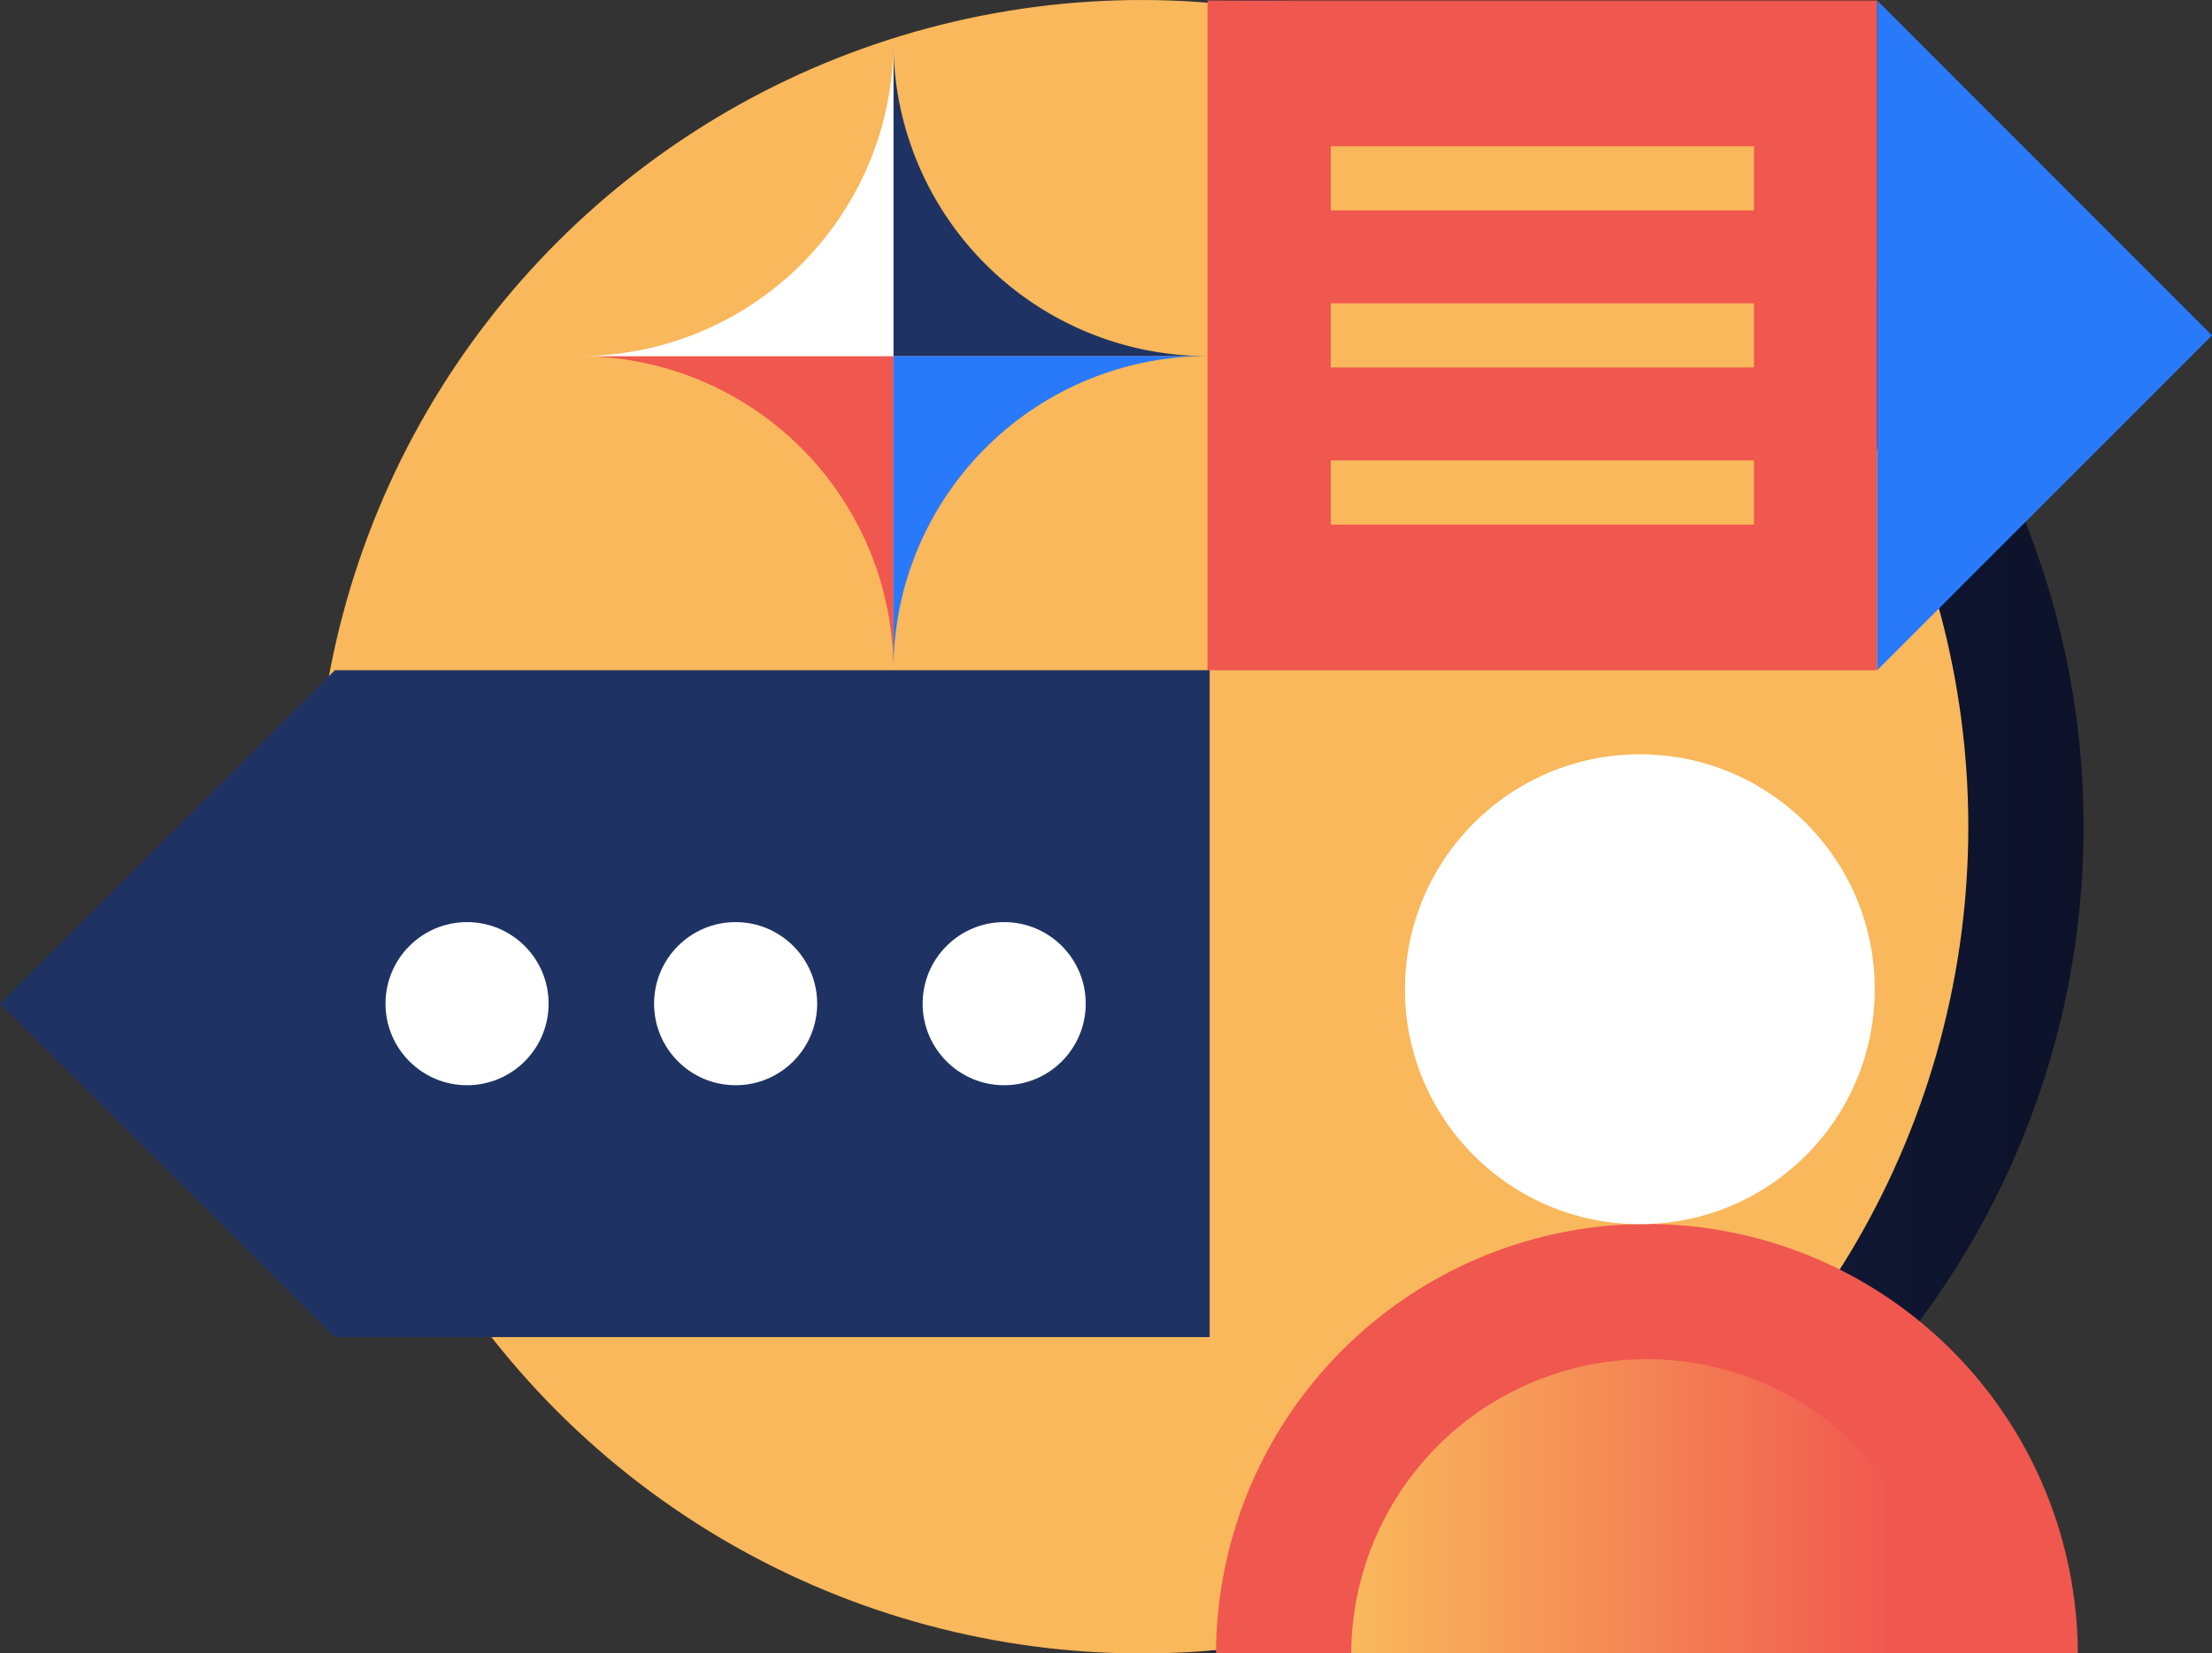
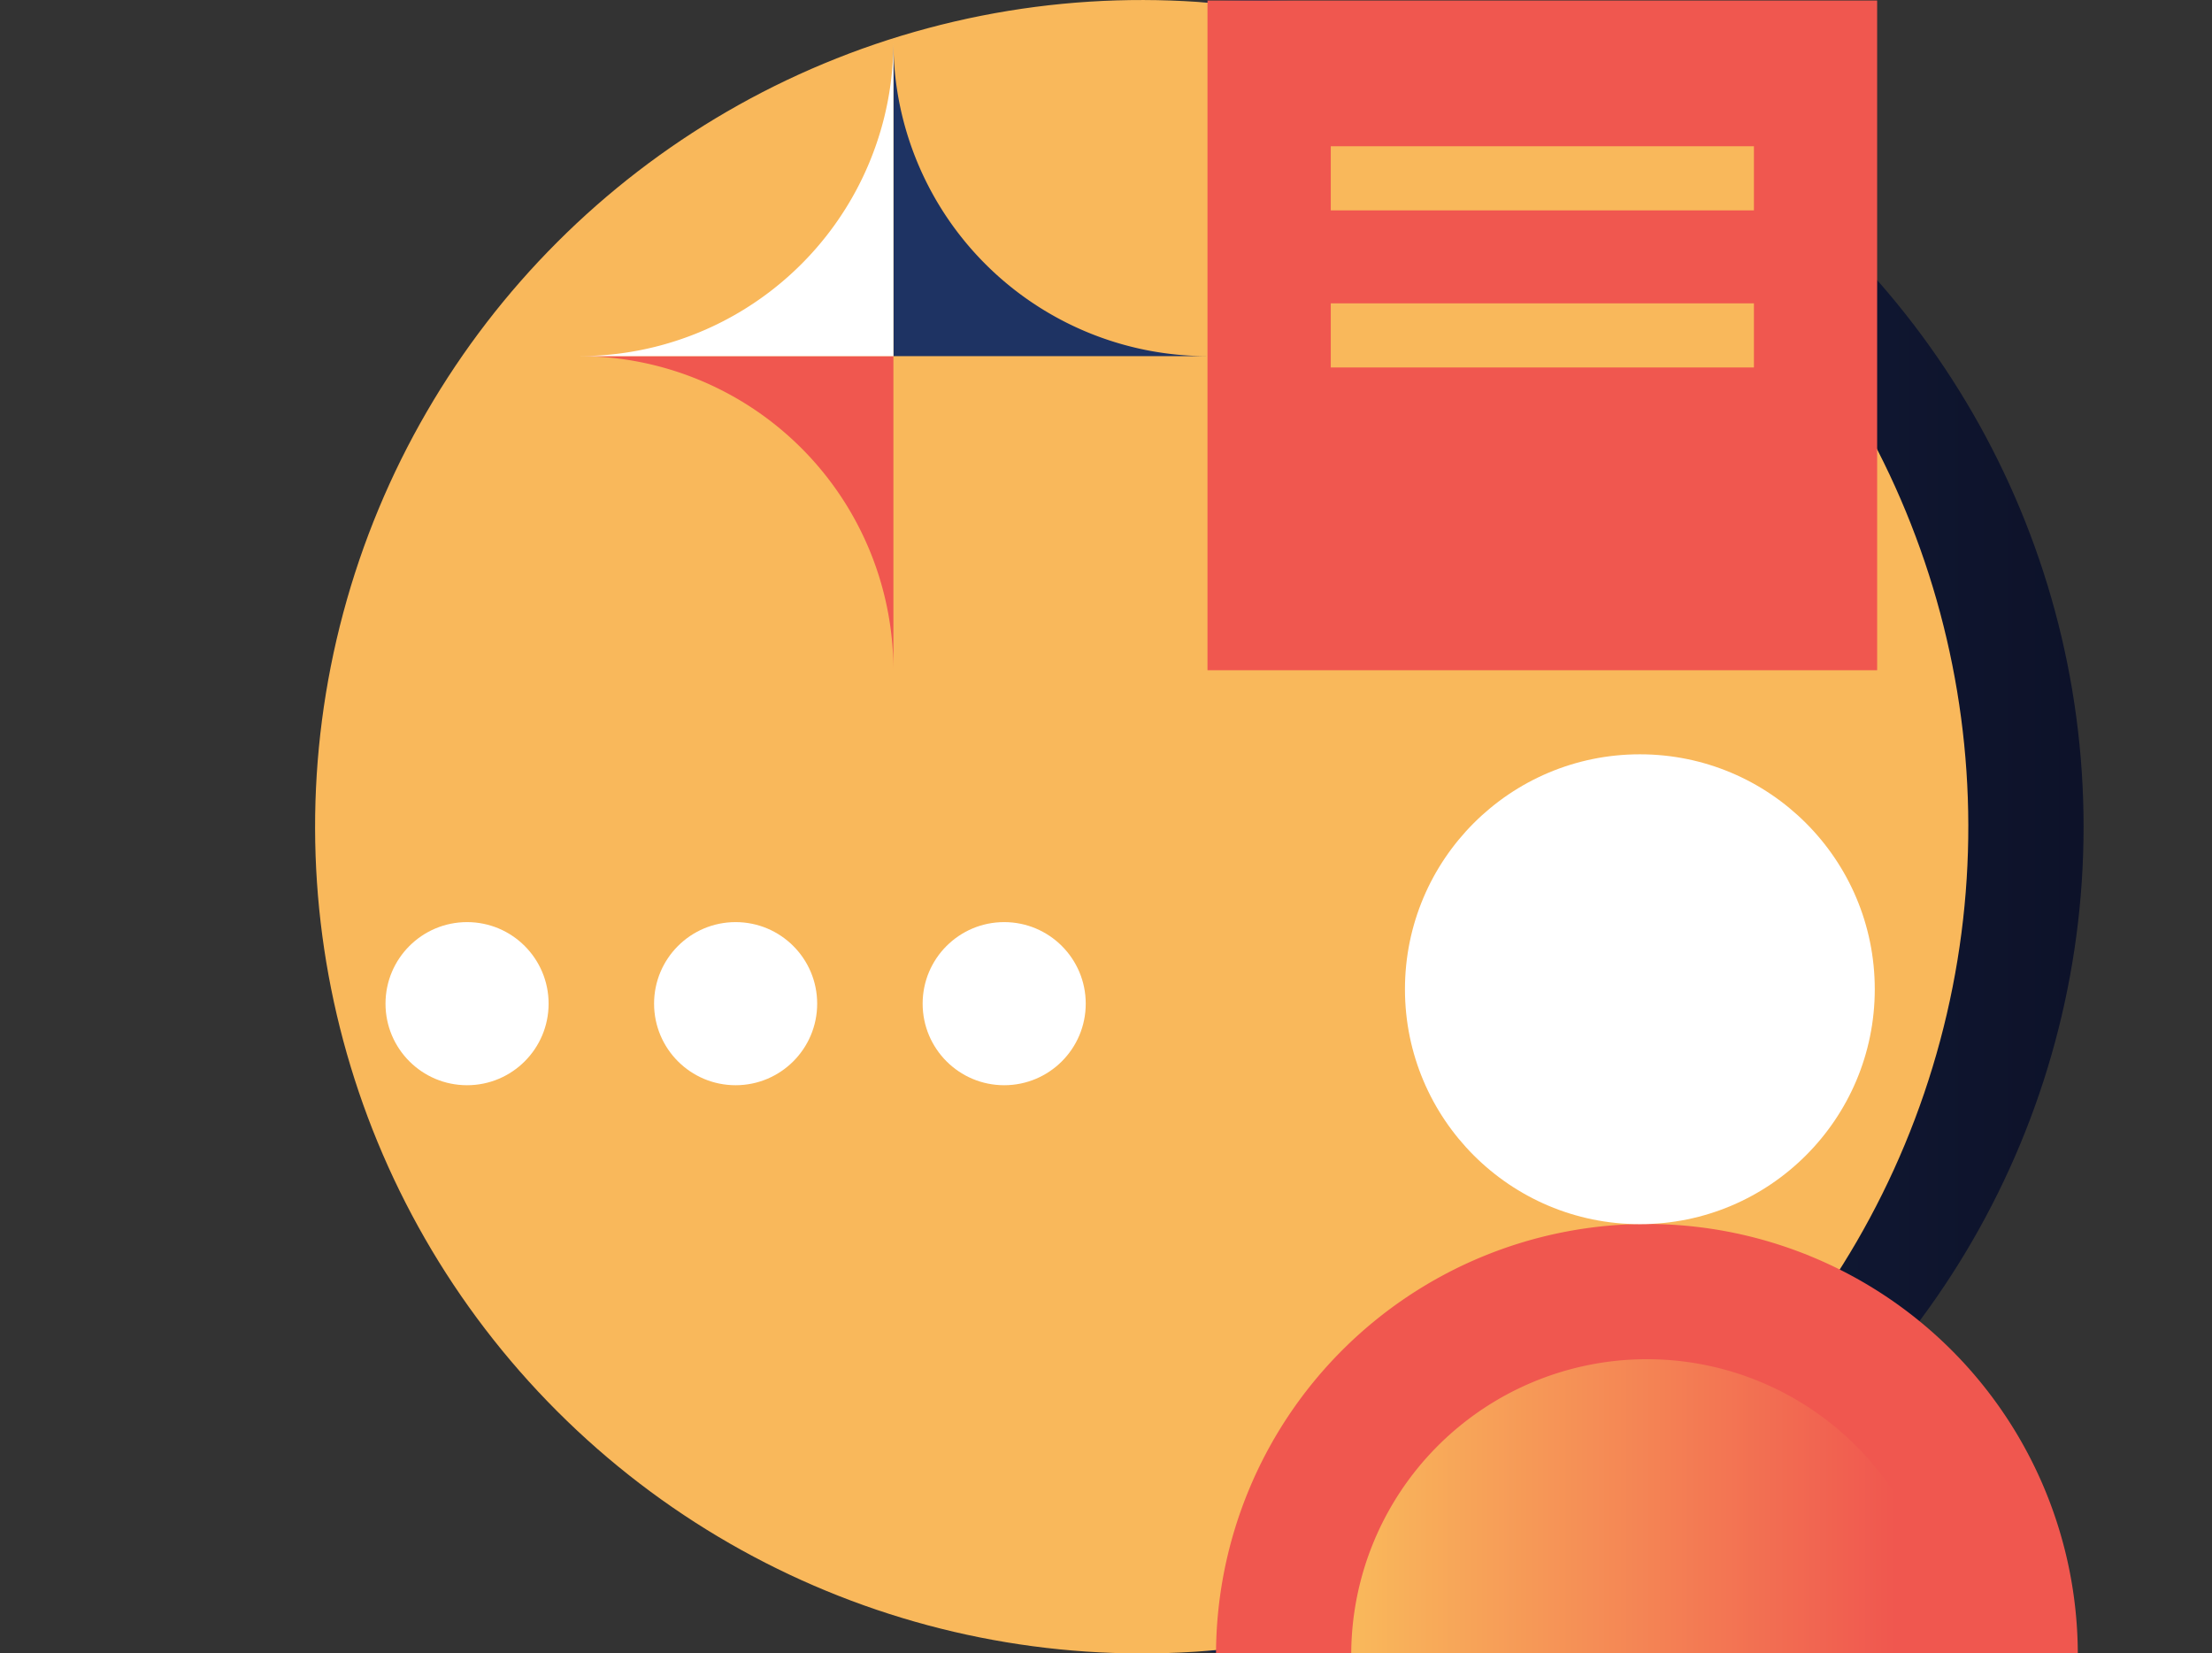
<svg xmlns="http://www.w3.org/2000/svg" id="icons" viewBox="0 0 345.02 257.86">
  <rect x="0" y="0" width="345.02" height="257.86" fill="#333333" stroke="none" />
  <defs>
    <style>.cls-1{fill:url(#linear-gradient);}.cls-2{fill:#f9b85b;}.cls-3{fill:#f0574f;}.cls-4{fill:#2979fb;}.cls-5{fill:#1e3363;}.cls-6{fill:#fff;}.cls-7{fill:url(#linear-gradient-2);}</style>
    <linearGradient id="linear-gradient" x1="67.13" y1="128.93" x2="324.99" y2="128.93" gradientUnits="userSpaceOnUse">
      <stop offset="0" stop-color="#1e3363" />
      <stop offset="1" stop-color="#0d1229" />
    </linearGradient>
    <linearGradient id="linear-gradient-2" x1="210.76" y1="235.05" x2="303" y2="235.05" gradientUnits="userSpaceOnUse">
      <stop offset="0.01" stop-color="#f9b85b" />
      <stop offset="0.92" stop-color="#f0574f" />
    </linearGradient>
  </defs>
  <title>univer_icons1</title>
  <circle class="cls-1" cx="196.06" cy="128.93" r="128.93" />
  <circle id="_Clipping_Path_" data-name="&lt;Clipping Path&gt;" class="cls-2" cx="178.08" cy="128.93" r="128.93" transform="translate(-39.01 163.69) rotate(-45)" />
  <rect class="cls-3" x="188.34" y="0.08" width="104.45" height="104.45" />
-   <polygon class="cls-4" points="292.8 0.08 345.02 52.31 292.8 104.53 292.8 0.08" />
-   <polygon class="cls-5" points="52.23 104.53 0 156.53 52.23 208.53 188.68 208.53 188.68 104.53 52.23 104.53" />
  <circle class="cls-6" cx="156.63" cy="156.53" r="12.72" />
  <circle class="cls-6" cx="114.74" cy="156.53" r="12.72" />
  <circle class="cls-6" cx="72.85" cy="156.53" r="12.72" />
  <rect class="cls-2" x="207.57" y="22.81" width="66" height="10" />
  <rect class="cls-2" x="207.57" y="47.31" width="66" height="10" />
-   <rect class="cls-2" x="207.57" y="71.81" width="66" height="10" />
  <path class="cls-3" d="M324.09,258.1H189.67A67.21,67.21,0,0,1,324.09,258.1Z" />
  <path class="cls-7" d="M303,258.1H210.76A46.12,46.12,0,0,1,303,258.1Z" />
  <circle class="cls-6" cx="255.78" cy="154.28" r="36.64" />
  <path class="cls-5" d="M139.35,55.54v-49a49,49,0,0,0,49,49h-49Z" />
  <path class="cls-3" d="M90.35,55.54h49v49A49,49,0,0,0,90.35,55.54Z" />
  <path class="cls-6" d="M90.35,55.54a49,49,0,0,0,49-49v49h-49Z" />
-   <path class="cls-4" d="M139.35,104.53v-49h49A49,49,0,0,0,139.35,104.53Z" />
</svg>